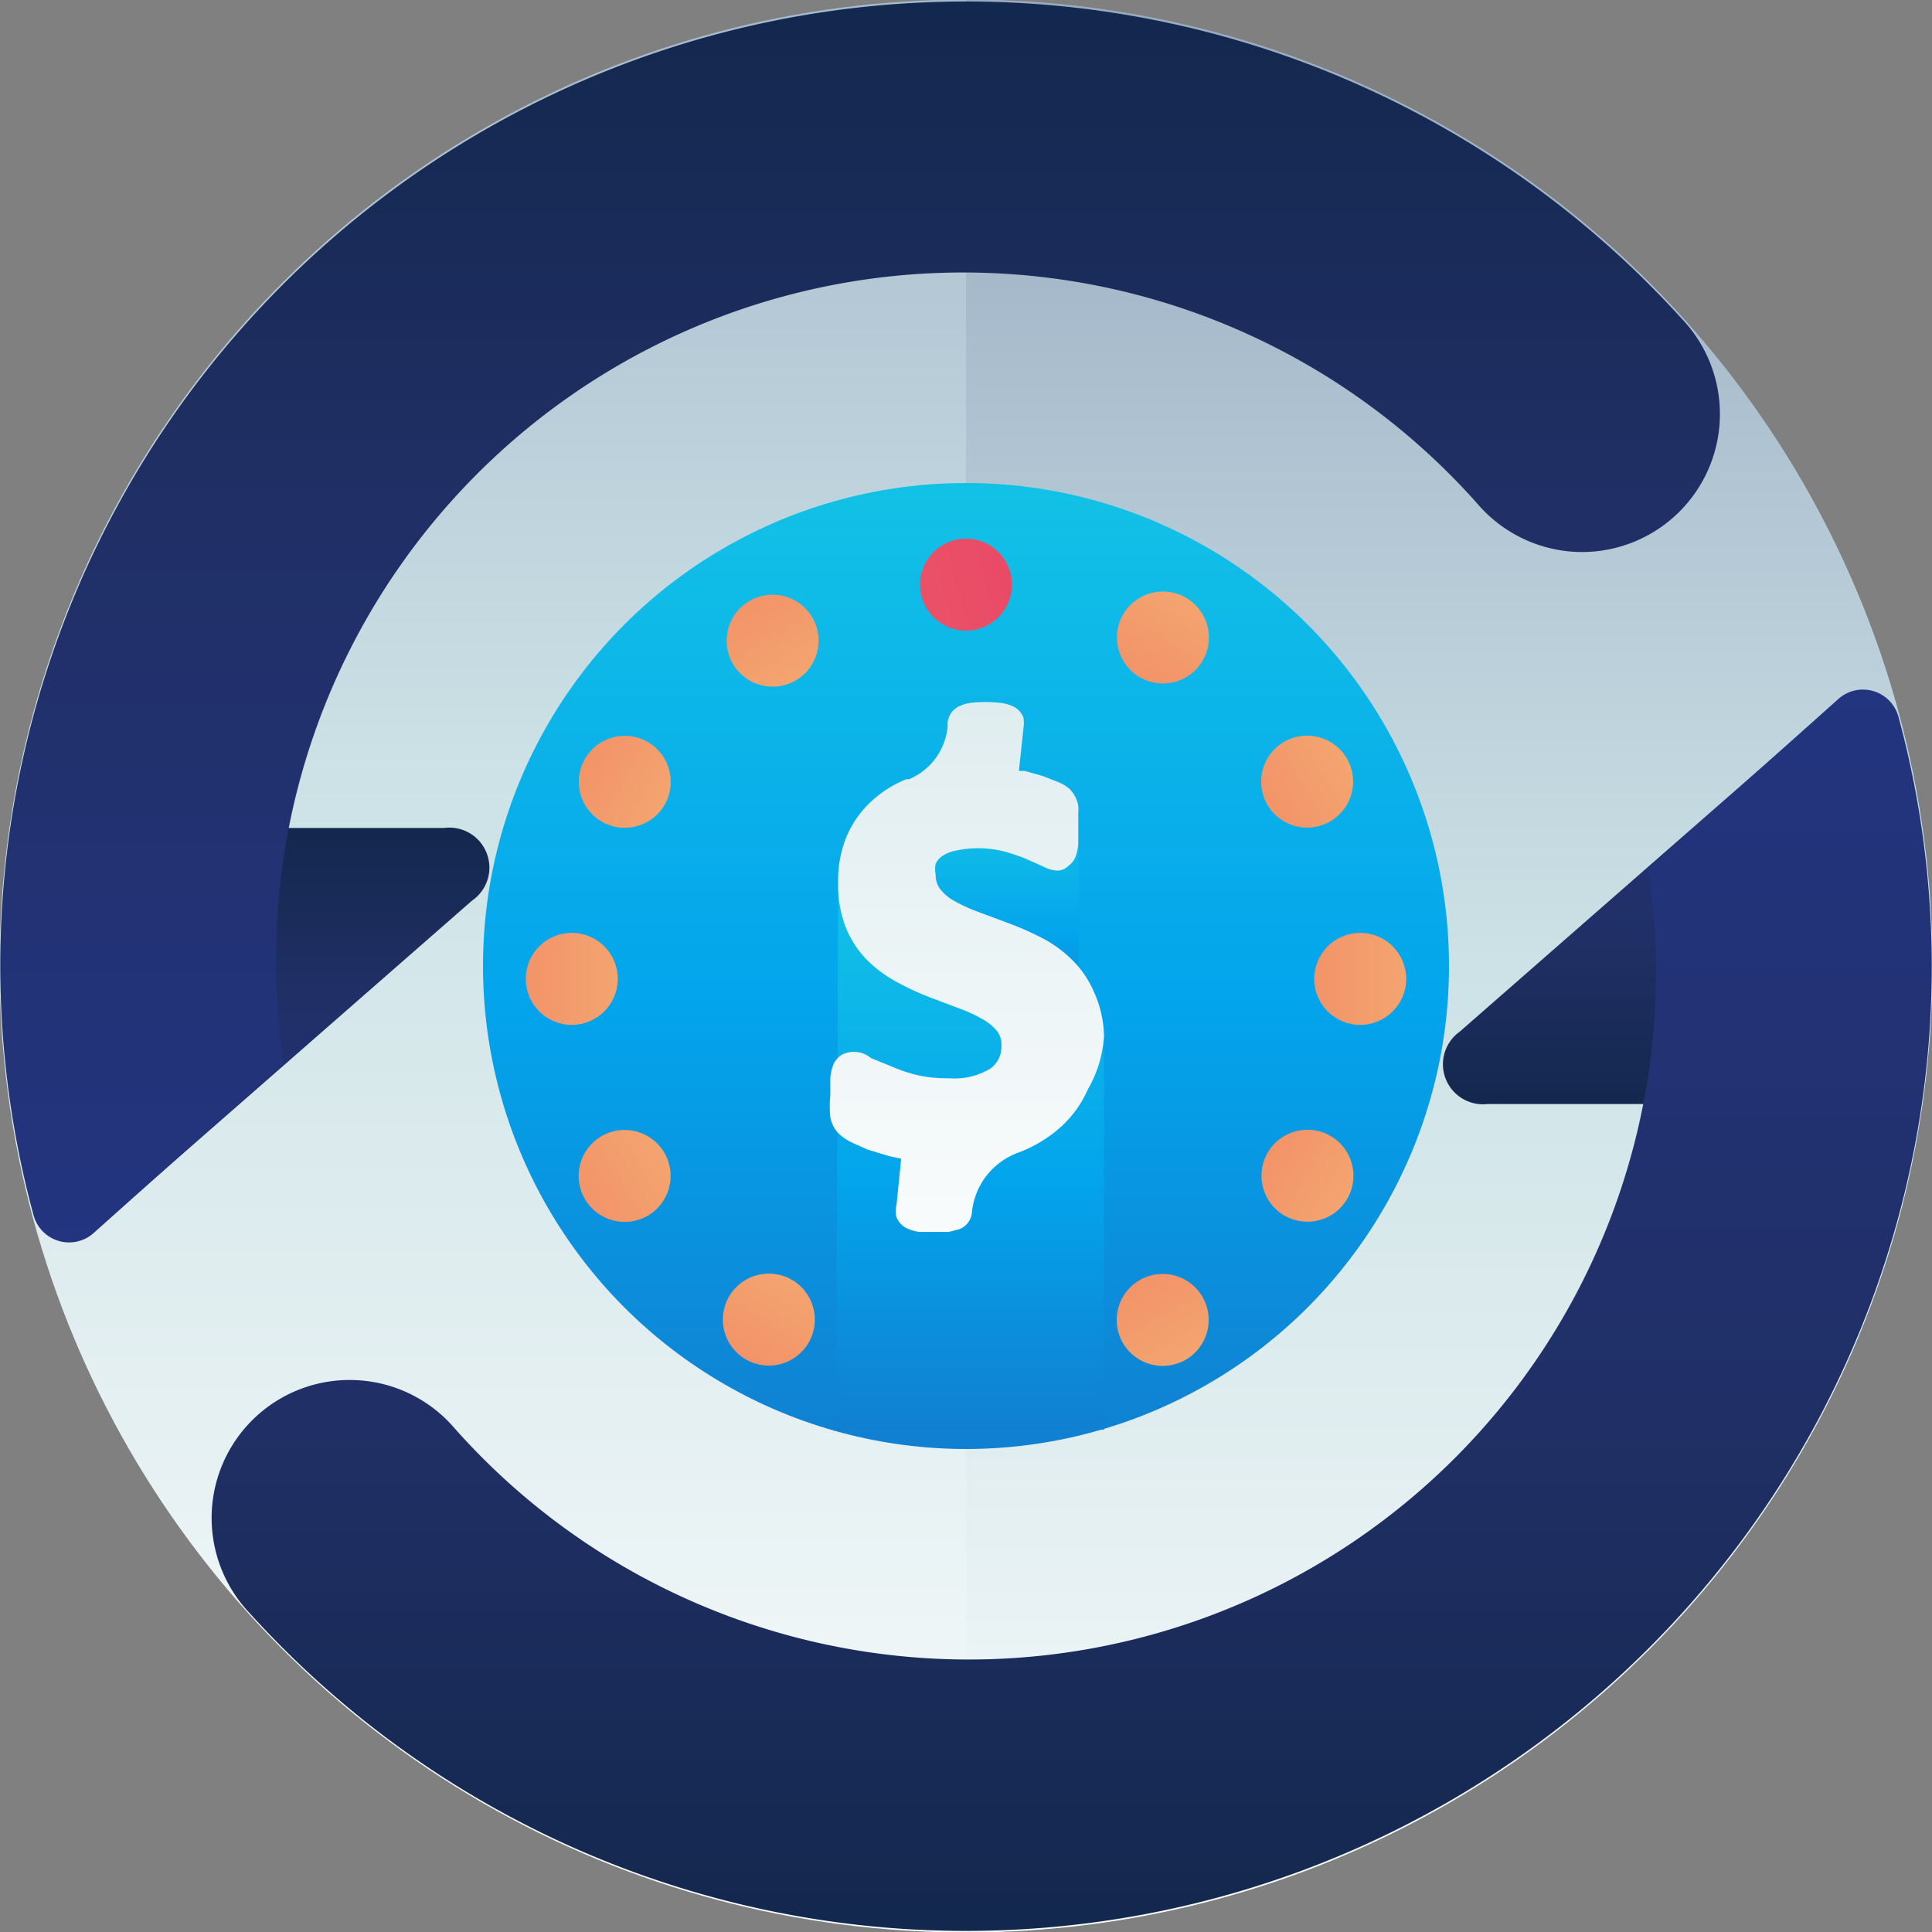
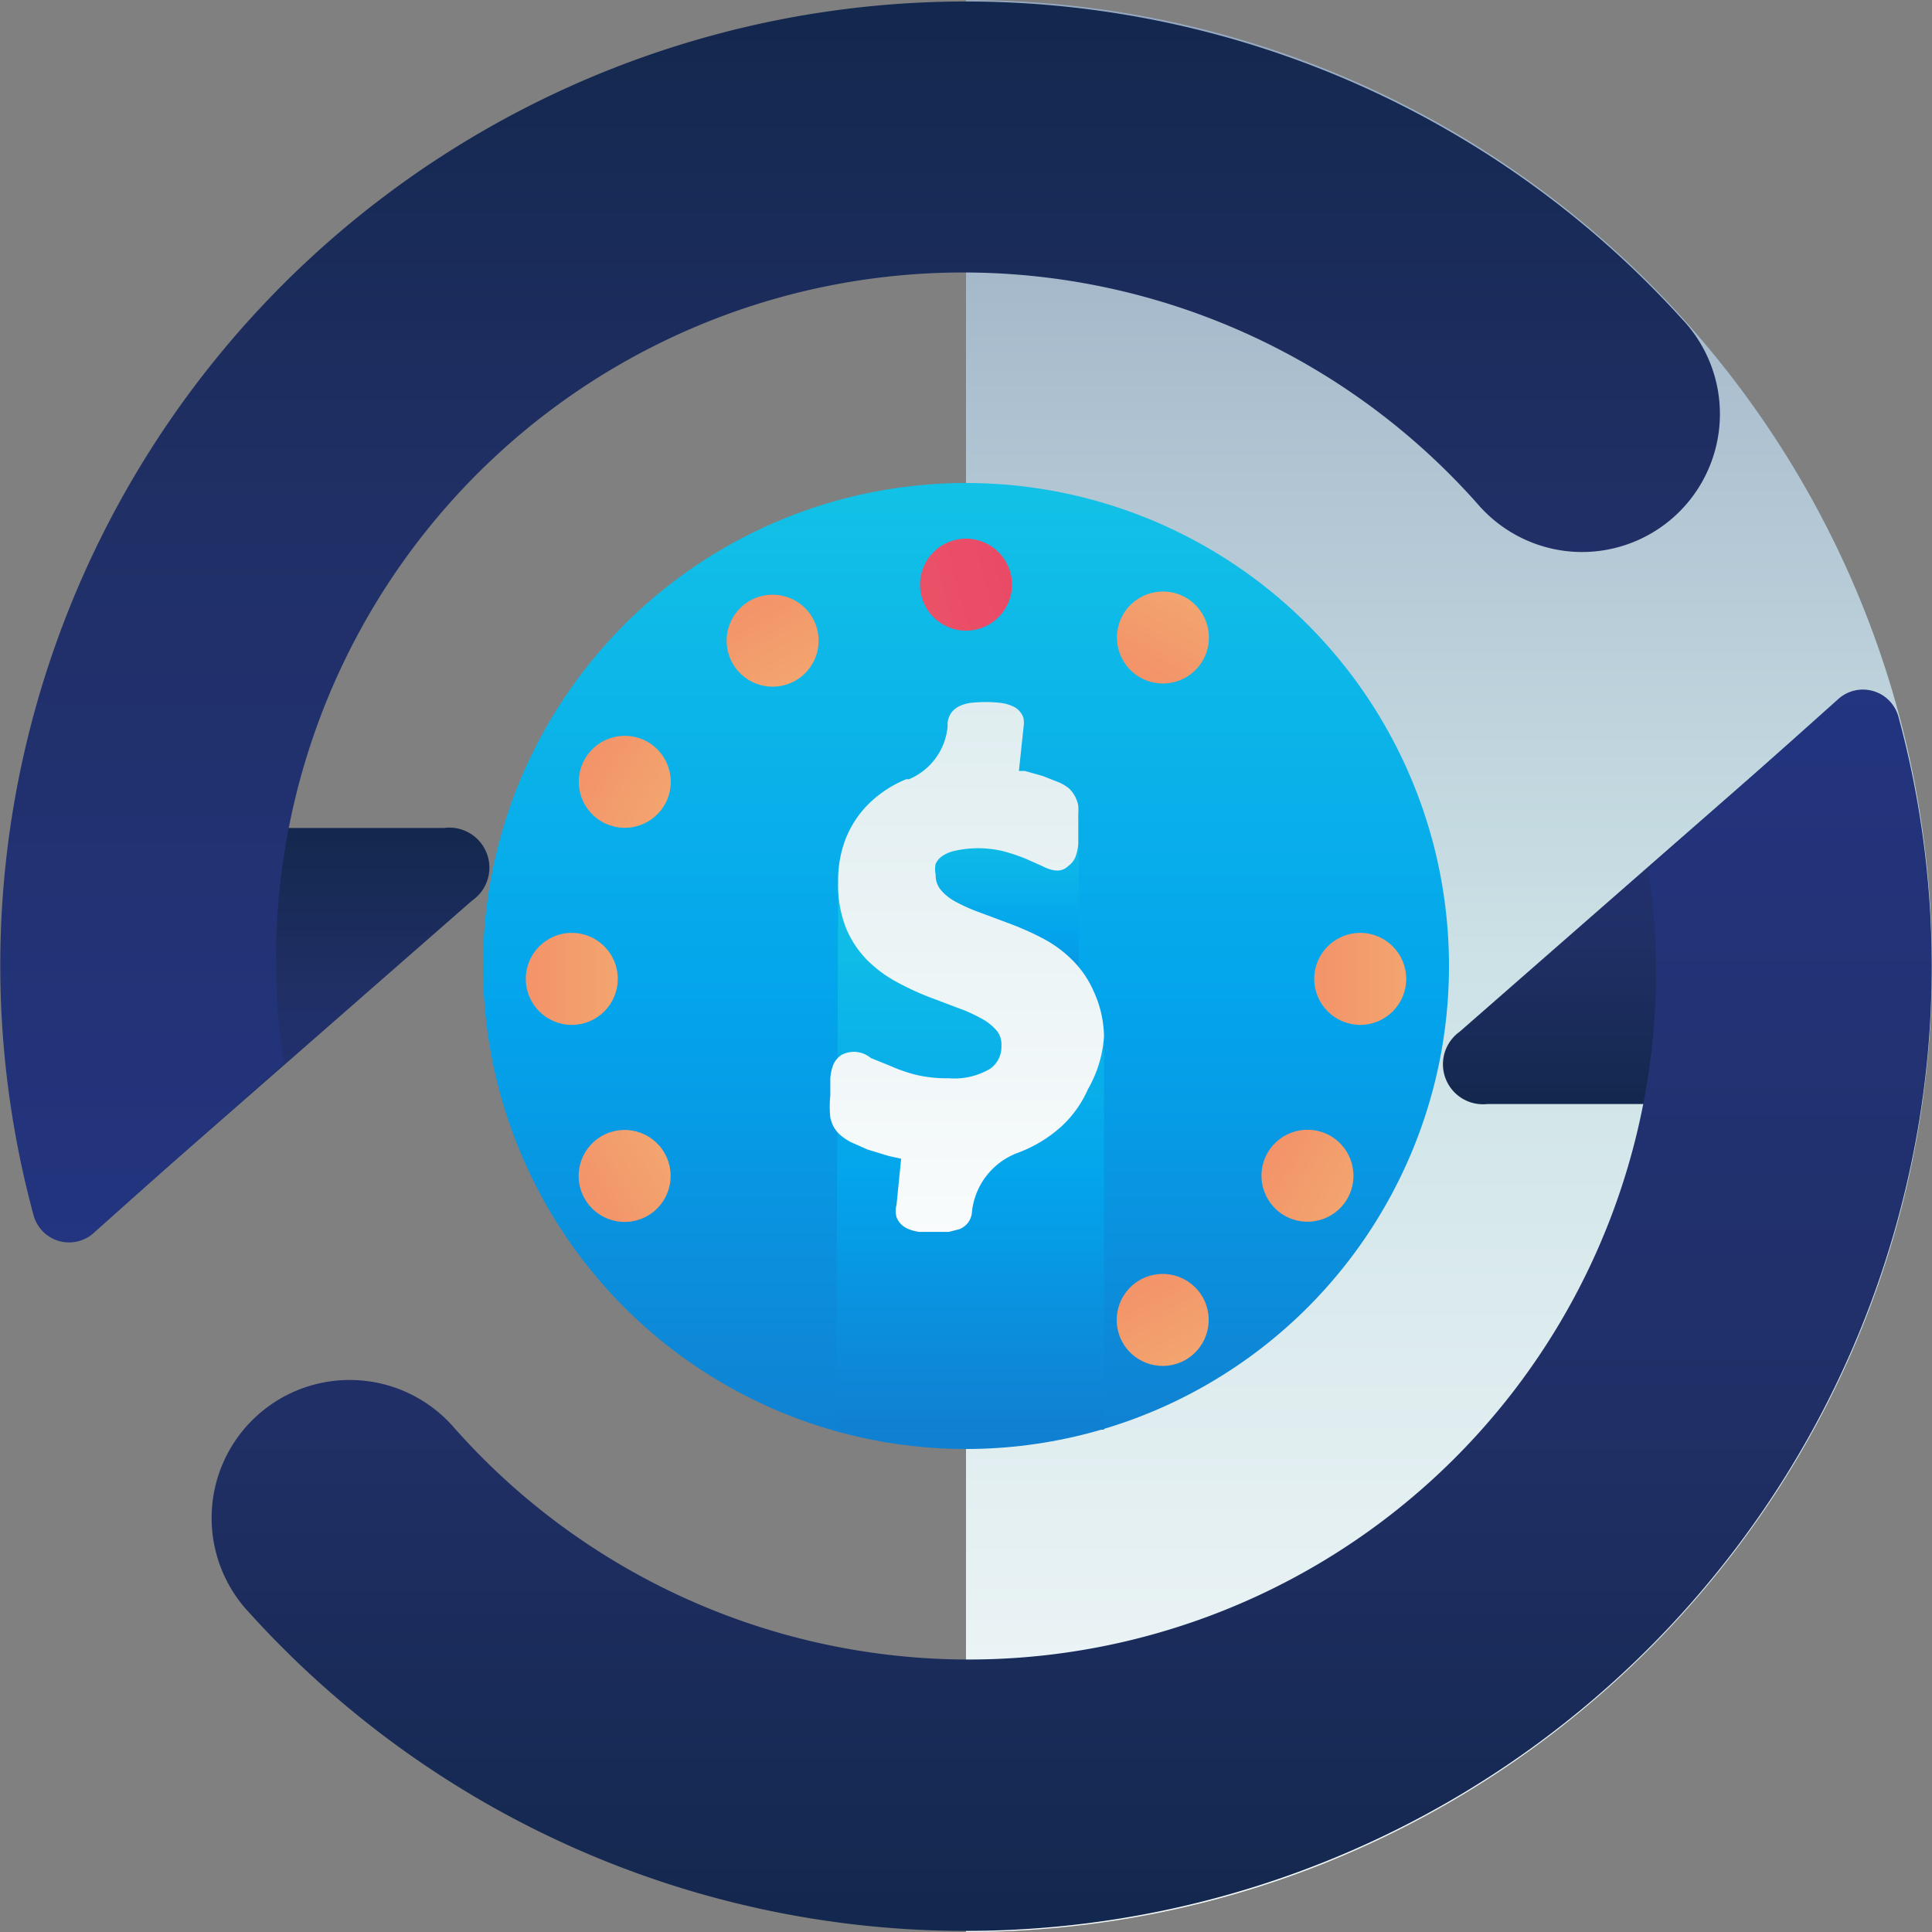
<svg xmlns="http://www.w3.org/2000/svg" width="42" height="42" viewBox="0 0 42 42">
  <rect x="0" y="0" width="42" height="42" fill="#808080" stroke="none" />
  <defs>
    <linearGradient x1="50%" y1="107.996%" x2="50%" y2="-22.68%" id="a">
      <stop stop-color="#FFF" offset="0%" />
      <stop stop-color="#CCE2E6" offset="52%" />
      <stop stop-color="#8FA1BB" offset="100%" />
    </linearGradient>
    <linearGradient x1="50%" y1="110.119%" x2="50%" y2="-5.881%" id="b">
      <stop stop-color="#FFF" offset="0%" />
      <stop stop-color="#CCE2E6" offset="52%" />
      <stop stop-color="#8FA1BB" offset="100%" />
    </linearGradient>
    <linearGradient x1="49.355%" y1="159.121%" x2="49.355%" y2="-52.876%" id="c">
      <stop stop-color="#273A9B" offset="0%" />
      <stop stop-color="#202F65" offset="56%" />
      <stop stop-color="#021E2F" offset="100%" />
    </linearGradient>
    <linearGradient x1="49.953%" y1="159.645%" x2="49.953%" y2="-53.496%" id="d">
      <stop stop-color="#273A9B" offset="0%" />
      <stop stop-color="#202F65" offset="56%" />
      <stop stop-color="#021E2F" offset="100%" />
    </linearGradient>
    <linearGradient x1="50.551%" y1="-59.319%" x2="50.551%" y2="153.091%" id="e">
      <stop stop-color="#273A9B" offset="0%" />
      <stop stop-color="#202F65" offset="56%" />
      <stop stop-color="#021E2F" offset="100%" />
    </linearGradient>
    <linearGradient x1="50.007%" y1="-59.626%" x2="50.007%" y2="153.445%" id="f">
      <stop stop-color="#273A9B" offset="0%" />
      <stop stop-color="#202F65" offset="56%" />
      <stop stop-color="#021E2F" offset="100%" />
    </linearGradient>
    <linearGradient x1="50%" y1="-71.795%" x2="50%" y2="170.718%" id="g">
      <stop stop-color="#27E9DE" offset="0%" />
      <stop stop-color="#03A4EC" offset="52%" />
      <stop stop-color="#2547A8" offset="100%" />
    </linearGradient>
    <linearGradient x1="-2131.818%" y1="286.364%" x2="50%" y2="-298.182%" id="h">
      <stop stop-color="#F3C57A" offset="0%" />
      <stop stop-color="#F39369" offset="49%" />
      <stop stop-color="#E94867" offset="100%" />
    </linearGradient>
    <linearGradient x1="49.091%" y1="286.364%" x2="49.091%" y2="-299.091%" id="i">
      <stop stop-color="#F3C57A" offset="0%" />
      <stop stop-color="#F39369" offset="49%" />
      <stop stop-color="#E94867" offset="100%" />
    </linearGradient>
    <linearGradient x1="49.091%" y1="287.273%" x2="49.091%" y2="-298.182%" id="j">
      <stop stop-color="#F3C57A" offset="0%" />
      <stop stop-color="#F39369" offset="49%" />
      <stop stop-color="#E94867" offset="100%" />
    </linearGradient>
    <linearGradient x1="50%" y1="288.182%" x2="50%" y2="-297.273%" id="k">
      <stop stop-color="#F3C57A" offset="0%" />
      <stop stop-color="#F39369" offset="49%" />
      <stop stop-color="#E94867" offset="100%" />
    </linearGradient>
    <linearGradient x1="50%" y1="288.182%" x2="50%" y2="-296.364%" id="l">
      <stop stop-color="#F3C57A" offset="0%" />
      <stop stop-color="#F39369" offset="49%" />
      <stop stop-color="#E94867" offset="100%" />
    </linearGradient>
    <linearGradient x1="286.364%" y1="49.091%" x2="-298.182%" y2="49.091%" id="m">
      <stop stop-color="#F3C57A" offset="0%" />
      <stop stop-color="#F39369" offset="49%" />
      <stop stop-color="#E94867" offset="100%" />
    </linearGradient>
    <linearGradient x1="285.455%" y1="49.091%" x2="-299.091%" y2="49.091%" id="n">
      <stop stop-color="#F3C57A" offset="0%" />
      <stop stop-color="#F39369" offset="49%" />
      <stop stop-color="#E94867" offset="100%" />
    </linearGradient>
    <linearGradient x1="284.545%" y1="50.909%" x2="-300%" y2="50.909%" id="o">
      <stop stop-color="#F3C57A" offset="0%" />
      <stop stop-color="#F39369" offset="49%" />
      <stop stop-color="#E94867" offset="100%" />
    </linearGradient>
    <linearGradient x1="283.636%" y1="51.818%" x2="-300.909%" y2="51.818%" id="p">
      <stop stop-color="#F3C57A" offset="0%" />
      <stop stop-color="#F39369" offset="49%" />
      <stop stop-color="#E94867" offset="100%" />
    </linearGradient>
    <linearGradient x1="288.182%" y1="52.727%" x2="-296.364%" y2="52.727%" id="q">
      <stop stop-color="#F3C57A" offset="0%" />
      <stop stop-color="#F39369" offset="49%" />
      <stop stop-color="#E94867" offset="100%" />
    </linearGradient>
    <linearGradient x1="289.091%" y1="51.818%" x2="-295.455%" y2="51.818%" id="r">
      <stop stop-color="#F3C57A" offset="0%" />
      <stop stop-color="#F39369" offset="49%" />
      <stop stop-color="#E94867" offset="100%" />
    </linearGradient>
    <linearGradient x1="50%" y1="-71.795%" x2="50%" y2="170.718%" id="s">
      <stop stop-color="#27E9DE" offset="0%" />
      <stop stop-color="#03A4EC" offset="52%" />
      <stop stop-color="#2547A8" offset="100%" />
    </linearGradient>
    <linearGradient x1="50%" y1="-71.795%" x2="50%" y2="170.718%" id="t">
      <stop stop-color="#27E9DE" offset="0%" />
      <stop stop-color="#03A4EC" offset="52%" />
      <stop stop-color="#2547A8" offset="100%" />
    </linearGradient>
    <linearGradient x1="49.683%" y1="124.918%" x2="49.683%" y2="-370.929%" id="u">
      <stop stop-color="#FFF" offset="0%" />
      <stop stop-color="#CCE2E6" offset="41%" />
      <stop stop-color="#8FA1BB" offset="100%" />
    </linearGradient>
  </defs>
  <g transform="translate(-3 -3)" fill="none" fill-rule="evenodd">
    <path d="M0 0h48v48H0z" />
-     <circle fill="url(#a)" fill-rule="nonzero" cx="24" cy="24" r="21.01" />
    <path d="M24 3c11.598 0 21 9.402 21 21s-9.402 21-21 21" fill="url(#b)" fill-rule="nonzero" />
    <path d="M4.42 21v8.2a.5.5 0 00.84.38l8-7a.87.87 0 00-.61-1.58H4.42z" fill="url(#c)" fill-rule="nonzero" />
    <path d="M37.34 15a3 3 0 002.23-5.06 21 21 0 00-36.13 9.82 20.77 20.77 0 00.29 9.66.8.8 0 001.3.39l4.14-3.7a14.94 14.94 0 0126-12.1 3 3 0 002.17.99z" fill="url(#d)" fill-rule="nonzero" />
    <path d="M43.57 27v-8.19a.5.5 0 00-.84-.38l-8 7a.87.87 0 00.61 1.57h8.23z" fill="url(#e)" fill-rule="nonzero" />
    <path d="M10.65 33a3 3 0 00-2.23 5.06 21 21 0 0036.14-9.82 20.76 20.76 0 00-.29-9.66.8.8 0 00-1.3-.39l-4.14 3.7a14.94 14.94 0 01-26 12.1 3 3 0 00-2.18-.99z" fill="url(#f)" fill-rule="nonzero" />
    <circle fill="url(#g)" fill-rule="nonzero" cx="24" cy="24" r="10.5" />
    <circle fill="url(#h)" fill-rule="nonzero" cx="24" cy="15.71" r="1" />
    <circle fill="url(#h)" fill-rule="nonzero" cx="24" cy="32.84" r="1" />
    <circle fill="url(#i)" fill-rule="nonzero" transform="rotate(-29.887 19.796 16.928)" cx="19.796" cy="16.928" r="1" />
    <circle fill="url(#j)" fill-rule="nonzero" transform="rotate(-30 28.276 31.694)" cx="28.276" cy="31.694" r="1" />
    <circle fill="url(#k)" fill-rule="nonzero" transform="rotate(-60 16.582 19.996)" cx="16.582" cy="19.996" r="1" />
    <circle fill="url(#l)" fill-rule="nonzero" transform="rotate(-60 31.424 28.56)" cx="31.424" cy="28.559" r="1" />
    <circle fill="url(#m)" fill-rule="nonzero" cx="15.43" cy="24.28" r="1" />
    <circle fill="url(#n)" fill-rule="nonzero" cx="32.57" cy="24.28" r="1" />
    <circle fill="url(#o)" fill-rule="nonzero" transform="rotate(-30 16.579 28.564)" cx="16.579" cy="28.564" r="1" />
-     <circle fill="url(#p)" fill-rule="nonzero" transform="rotate(-30 31.416 19.992)" cx="31.416" cy="19.992" r="1" />
-     <circle fill="url(#q)" fill-rule="nonzero" transform="rotate(-60 19.714 31.687)" cx="19.714" cy="31.687" r="1" />
    <circle fill="url(#r)" fill-rule="nonzero" transform="rotate(-60 28.281 16.859)" cx="28.281" cy="16.859" r="1" />
    <path fill="url(#s)" fill-rule="nonzero" d="M23.17 20.78h3.28v4.67h-3.28z" />
    <path fill="url(#t)" fill-rule="nonzero" d="M21.18 34.08H27v-8.56l-5.78-3.18z" />
    <path d="M26.78 24.56a2.18 2.18 0 00-.47-.69 2.64 2.64 0 00-.64-.47 6.36 6.36 0 00-.69-.31l-.67-.25a3.78 3.78 0 01-.54-.24 1.05 1.05 0 01-.33-.27.5.5 0 01-.1-.32.57.57 0 010-.23.42.42 0 01.13-.16.77.77 0 01.27-.12 2.31 2.31 0 011.05 0c.167.043.33.097.49.16l.36.16c.27.14.45.14.59 0a.44.44 0 00.16-.22 1 1 0 00.05-.26v-.61a1.65 1.65 0 000-.22.7.7 0 00-.2-.37A.94.94 0 0026 20l-.33-.13-.39-.11h-.13l.1-.94a.66.66 0 000-.21.42.42 0 00-.22-.25.88.88 0 00-.28-.08 3 3 0 00-.65 0 .81.81 0 00-.24.07.46.46 0 00-.19.16.48.48 0 00-.07.2v.09a1.38 1.38 0 01-.84 1.14h-.06a2.51 2.51 0 00-.8.52 2.21 2.21 0 00-.51.76 2.5 2.5 0 00-.17.95c-.01.341.047.681.17 1 .106.261.263.499.46.7.187.186.399.344.63.47.22.12.447.228.68.32l.66.25c.183.064.36.145.53.24.126.068.238.16.33.27a.49.49 0 01.09.32.58.58 0 01-.24.49 1.52 1.52 0 01-.91.21 2.86 2.86 0 01-.73-.08 3.54 3.54 0 01-.54-.19l-.42-.17a.57.57 0 00-.63-.07.47.47 0 00-.19.23 1 1 0 00-.06.29v.37a2.27 2.27 0 000 .47.69.69 0 00.18.35c.08.076.171.14.27.19l.36.16.46.14.27.06-.1 1a.49.49 0 000 .27.44.44 0 00.22.24.91.91 0 00.27.08h.65l.23-.06a.43.43 0 00.27-.38 1.54 1.54 0 011-1.28 2.94 2.94 0 00.92-.55 2.42 2.42 0 00.6-.83 2.63 2.63 0 00.35-1.16 2.42 2.42 0 00-.22-.96z" fill="url(#u)" fill-rule="nonzero" />
  </g>
</svg>